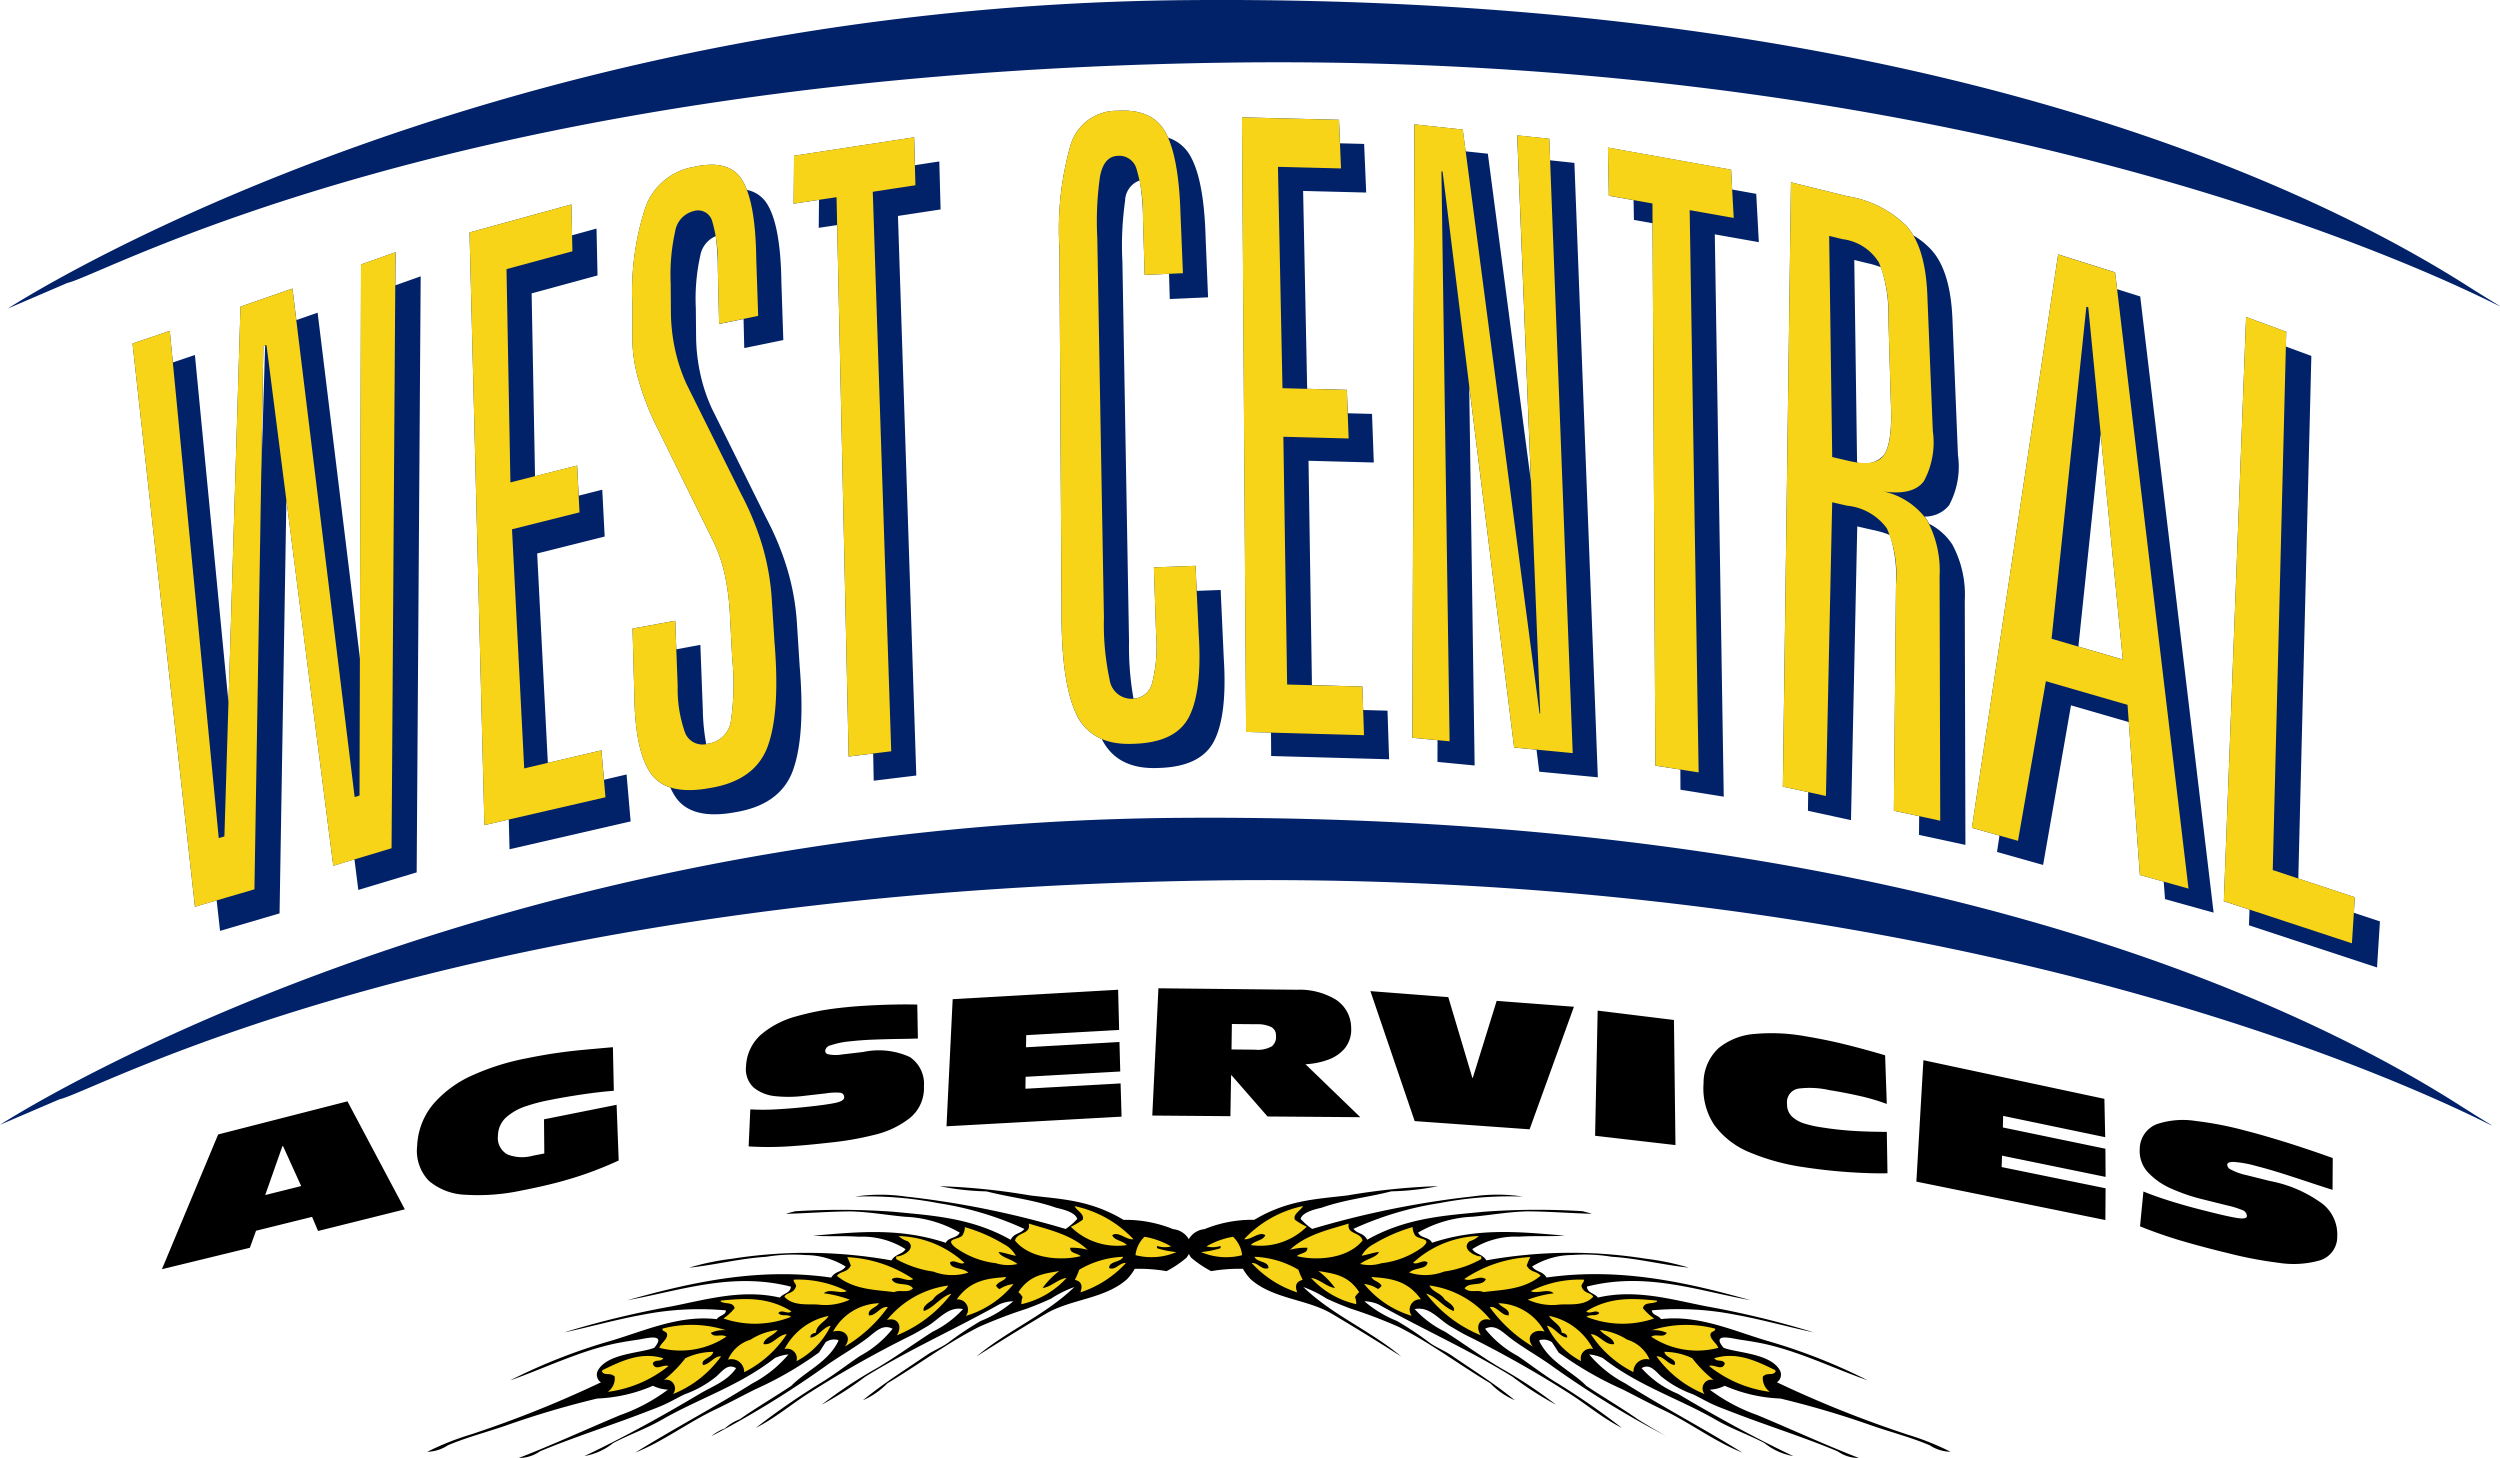
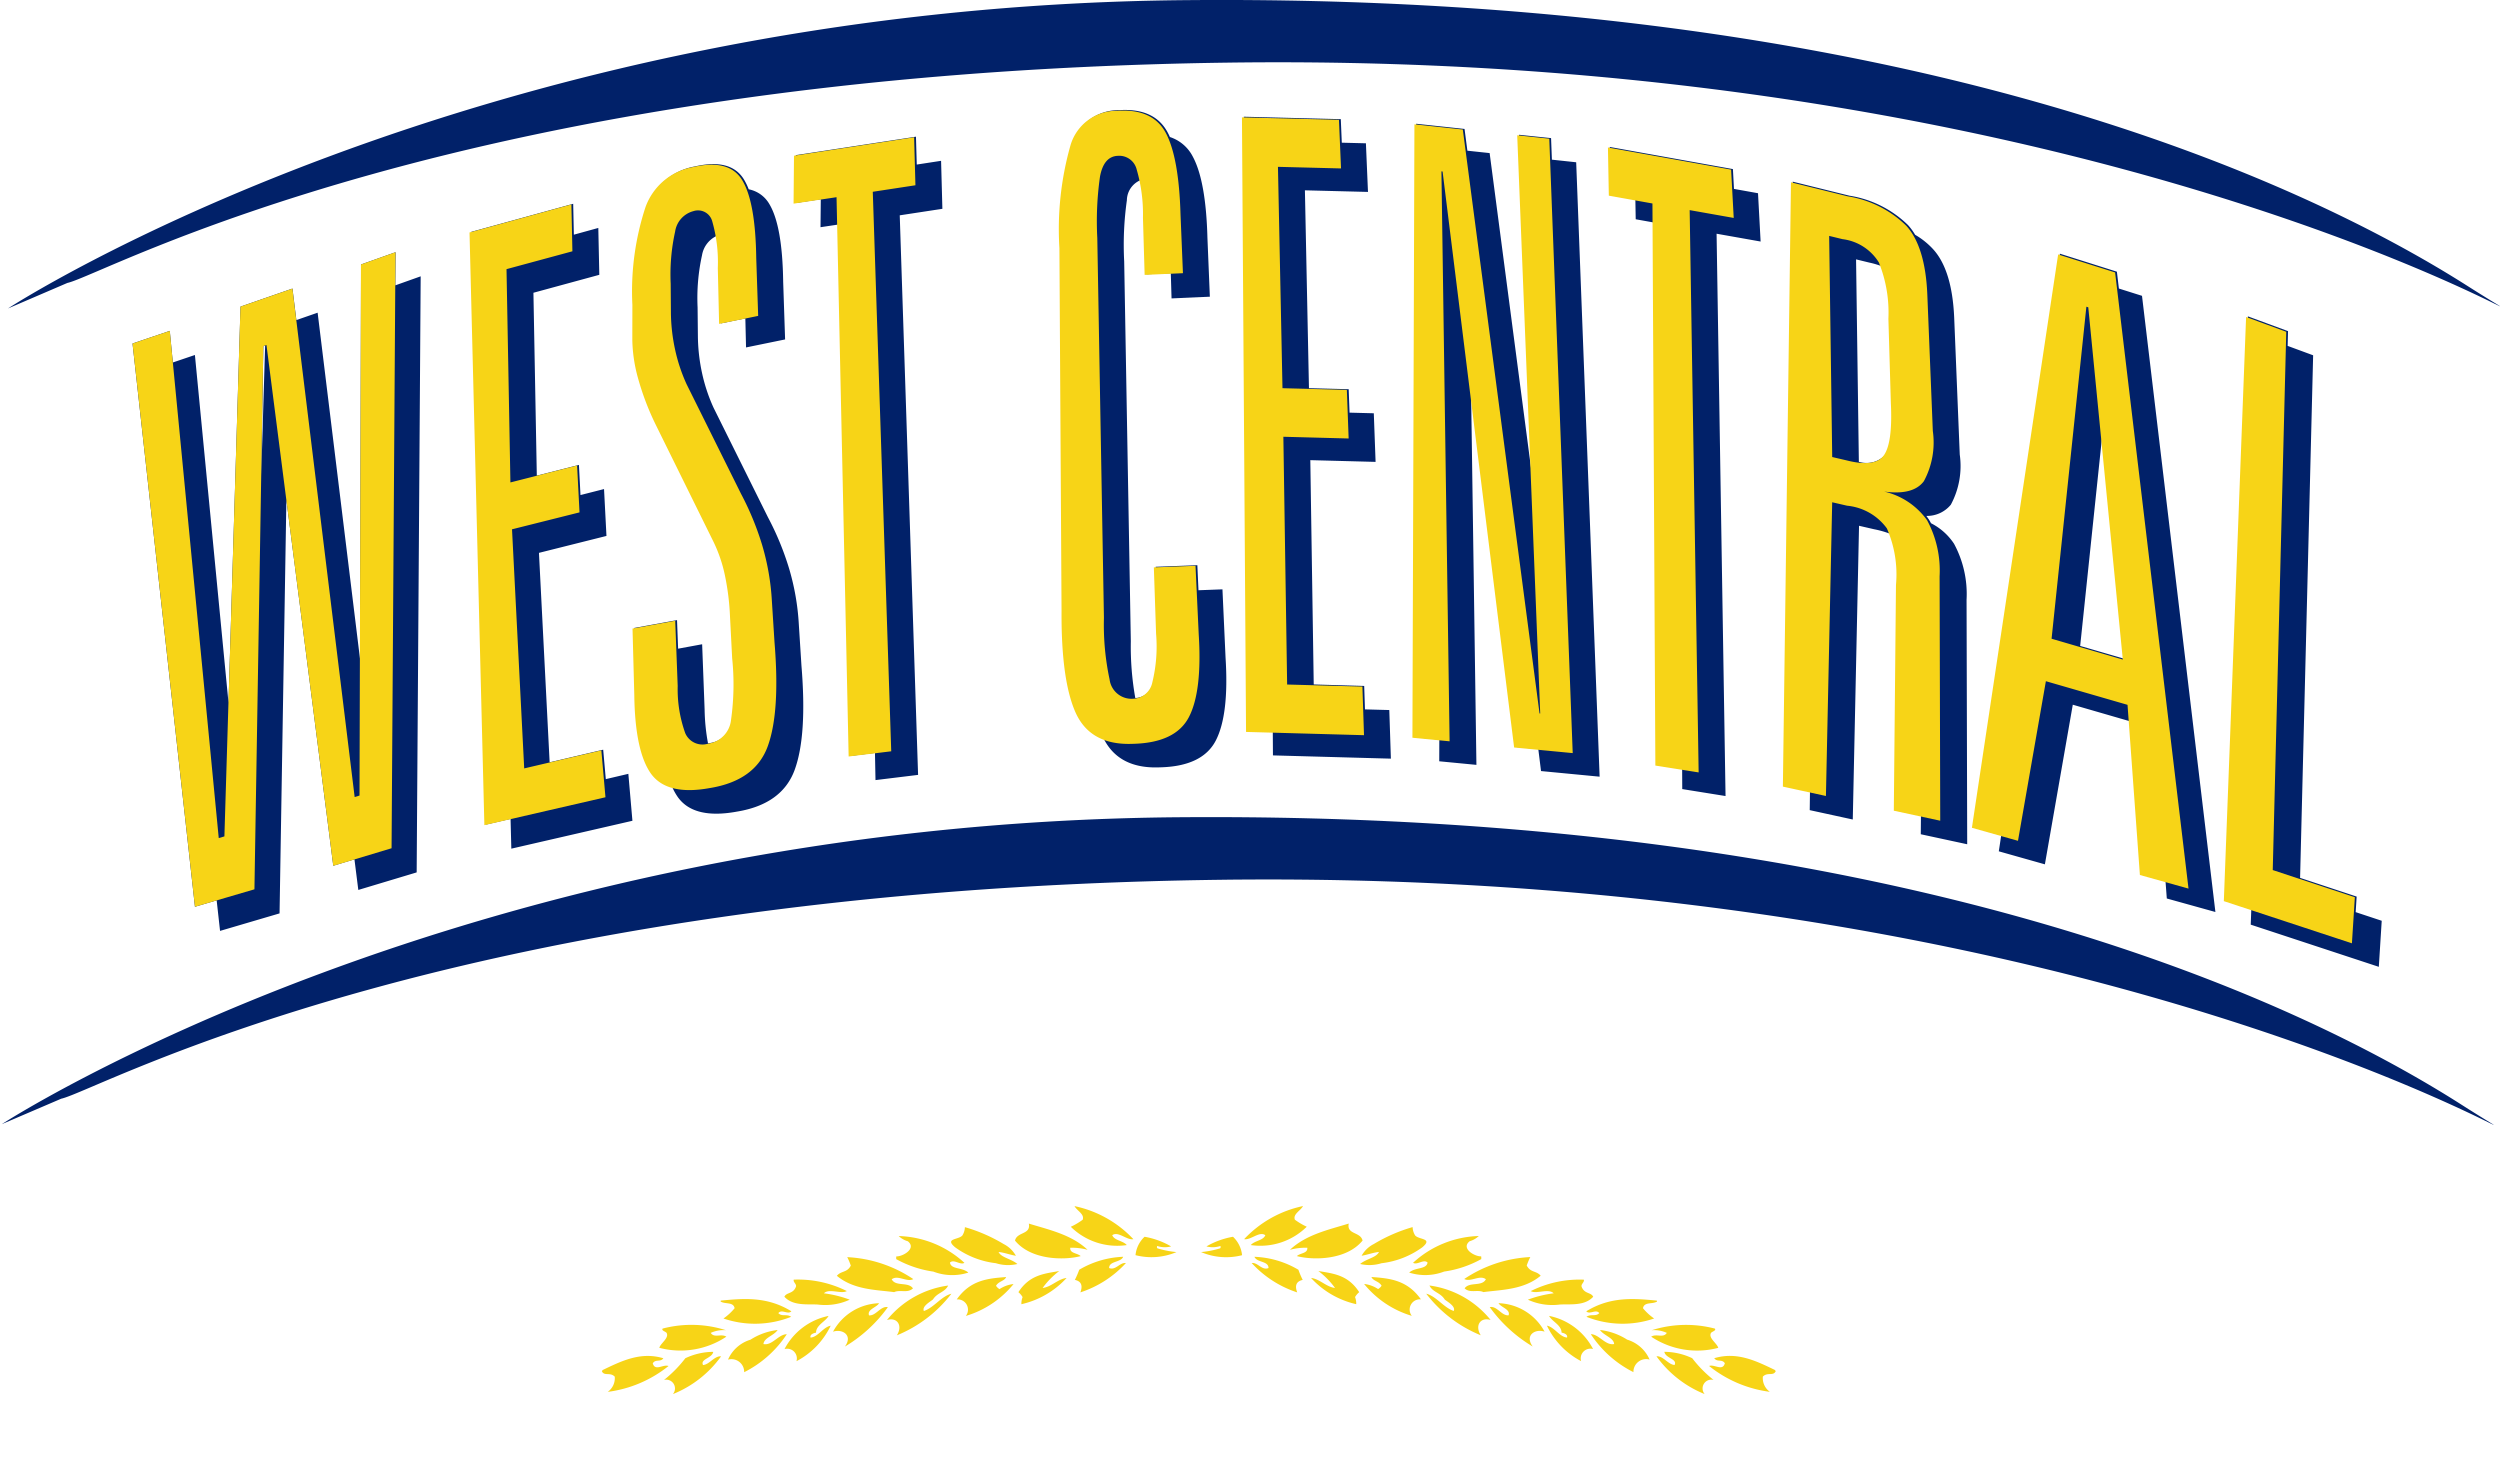
<svg xmlns="http://www.w3.org/2000/svg" height="112" viewBox="0 0 192 112" width="192">
  <g fill-rule="evenodd">
-     <path d="m177.473 90.84q-1.02-.341-2.147-.7t-2.086-.6a8.209 8.209 0 0 0 -1.718-.305c-.32 0-.478.079-.469.231a.429.429 0 0 0 .273.353 4.5 4.5 0 0 0 1.186.427l1.815.454a9.9 9.9 0 0 1 4.059 1.767 3 3 0 0 1 1.114 2.493 1.884 1.884 0 0 1 -1.356 1.843 7.406 7.406 0 0 1 -3.159.179 31.008 31.008 0 0 1 -3.849-.733q-1.908-.461-3.544-.94t-3.238-1.127l.26-2.675q.97.4 2.281.8t2.614.718q1.543.394 2.292.515t.762-.147a.515.515 0 0 0 -.389-.472 6.831 6.831 0 0 0 -1.137-.347l-1.819-.454a14.116 14.116 0 0 1 -2.432-.821 5.406 5.406 0 0 1 -1.825-1.265 2.4 2.4 0 0 1 -.628-1.808 2.056 2.056 0 0 1 1.319-1.894 6.305 6.305 0 0 1 2.967-.243 26.988 26.988 0 0 1 3.805.738q.964.247 2.151.6t2.387.753q1.2.4 2.192.759l-.014 2.441q-.64-.2-1.667-.54zm-15.781 2.86-14.515-2.952.54-9.324 13.9 2.967.062 2.945-7.838-1.636-.021.889 7.875 1.634.014 2.163-7.953-1.632-.032.876 7.985 1.631zm-13.483 17.3c-1.476-.627-3.137-1.047-4.672-1.592a70.186 70.186 0 0 0 -6.8-2 11.843 11.843 0 0 1 -4.277-.98 2.968 2.968 0 0 1 -1.15.3 13.665 13.665 0 0 0 3.643 1.946c2.613 1.089 5.179 2.276 7.812 3.3a2.824 2.824 0 0 1 -1.632-.511c-2.554-1.069-5.375-1.961-7.99-2.968-.549-.211-1.063-.4-1.58-.631s-1.011-.529-1.546-.782a8.229 8.229 0 0 1 -2.467-1.4c-.476-.452-.866-.965-1.478-.609a7.571 7.571 0 0 0 2.791 1.971c2.924 1.741 5.867 3.363 8.861 4.785a4.873 4.873 0 0 1 -2.211-1c-1.218-.641-2.54-1.1-3.707-1.775-2.844-1.639-5.965-2.606-8.708-4.753a3.2 3.2 0 0 0 -1.049-.279 9.329 9.329 0 0 0 2.787 2.232c2.929 1.841 6.011 3.46 8.983 5.311-2.176-.878-4.027-2.3-6.121-3.3-1.039-.493-2.06-1.044-3.093-1.563a27.377 27.377 0 0 1 -4.9-2.824l-.513-.794a1.145 1.145 0 0 0 -.97-.158c.023.023.007.037-.011.051.786 1.651 2.472 2.294 3.627 3.465 1.314.877 2.65 1.651 3.956 2.566a49.221 49.221 0 0 0 2.175 1.286 74.213 74.213 0 0 1 -9.009-5.553c-.994-.684-2.058-1.287-2.973-1.984-.626-.476-1.166-1.1-1.932-.708a8.116 8.116 0 0 0 2.526 2.1c.9.614 1.777 1.292 2.681 1.869a56 56 0 0 1 5.3 3.645c-1.509-.761-2.751-1.841-4.136-2.709a83.106 83.106 0 0 0 -7.713-4.352c-.452-.221-.871-.482-1.294-.727-.943-.546-1.62-1.565-2.772-1.337a7.845 7.845 0 0 0 2.34 1.742c1.437.918 2.8 1.922 4.276 2.793a35.127 35.127 0 0 1 4.245 2.812 25.418 25.418 0 0 1 -3.335-2.142c-3.389-2.1-6.9-3.65-10.325-5.576a2.871 2.871 0 0 0 -1.06-.229 8.812 8.812 0 0 0 2.5 1.513 25.221 25.221 0 0 1 2.513 1.675c.51.364 1.13.6 1.664.964 1.6 1.1 3.305 2.161 4.873 3.448a5.8 5.8 0 0 1 -1.882-1.3c-2.444-1.464-4.632-3.124-7.054-4.341a37.486 37.486 0 0 0 -3.683-1.4c-.647-.242-1.241-.486-1.84-.766a8.388 8.388 0 0 0 -1.787-.887c2.308 2.207 5.09 3.3 7.523 5.336-1.859-1.185-3.482-2.186-5.331-3.285-1.888-1.121-4.51-1.13-6.213-2.634a3.962 3.962 0 0 1 -.614-.816 12.811 12.811 0 0 0 -2.444.179 8.3 8.3 0 0 1 -1.542-1.044 2.026 2.026 0 0 1 -.167-.281 2.071 2.071 0 0 1 -.168.281 8.281 8.281 0 0 1 -1.542 1.044 12.809 12.809 0 0 0 -2.444-.179 3.957 3.957 0 0 1 -.614.816c-1.7 1.5-4.326 1.513-6.214 2.634-1.849 1.1-3.472 2.1-5.331 3.285 2.434-2.037 5.216-3.129 7.524-5.336a8.378 8.378 0 0 0 -1.787.887c-.6.28-1.193.524-1.84.766a37.467 37.467 0 0 0 -3.683 1.4c-2.421 1.217-4.61 2.877-7.054 4.341a5.8 5.8 0 0 1 -1.881 1.3c1.567-1.287 3.272-2.351 4.872-3.448.534-.366 1.154-.6 1.664-.964a25.279 25.279 0 0 1 2.513-1.675 8.817 8.817 0 0 0 2.5-1.513 2.872 2.872 0 0 0 -1.06.229c-3.427 1.926-6.936 3.477-10.325 5.576a25.4 25.4 0 0 1 -3.335 2.142 35.155 35.155 0 0 1 4.245-2.812c1.481-.871 2.839-1.875 4.276-2.793a7.842 7.842 0 0 0 2.34-1.742c-1.152-.228-1.829.791-2.772 1.337-.423.245-.842.506-1.294.727a83.079 83.079 0 0 0 -7.713 4.352c-1.385.868-2.627 1.948-4.136 2.709a55.992 55.992 0 0 1 5.3-3.645c.9-.577 1.781-1.255 2.682-1.869a8.133 8.133 0 0 0 2.526-2.1c-.767-.395-1.307.232-1.932.708-.915.7-1.98 1.3-2.974 1.984a74.225 74.225 0 0 1 -9.009 5.553 3.478 3.478 0 0 1 1.033-.592 3.48 3.48 0 0 1 1.14-.702c1.306-.915 2.642-1.689 3.956-2.566 1.154-1.171 2.841-1.814 3.626-3.465-.018-.014-.033-.028-.011-.051a1.144 1.144 0 0 0 -.969.158l-.513.794a27.389 27.389 0 0 1 -4.9 2.83c-1.033.519-2.053 1.07-3.092 1.563-2.095 1-3.946 2.42-6.121 3.3 2.971-1.851 6.053-3.47 8.983-5.311a9.333 9.333 0 0 0 2.787-2.232 3.194 3.194 0 0 0 -1.048.279c-2.744 2.147-5.865 3.114-8.709 4.753-1.167.671-2.489 1.134-3.707 1.775a4.878 4.878 0 0 1 -2.211 1c2.994-1.422 5.936-3.044 8.86-4.785.968-.577 2.132-.974 2.791-1.971-.612-.356-1 .157-1.478.609a8.222 8.222 0 0 1 -2.467 1.4c-.535.253-1.019.543-1.546.782s-1.031.42-1.58.631c-2.615 1.007-5.437 1.9-7.99 2.968a2.826 2.826 0 0 1 -1.632.511c2.633-1.02 5.2-2.207 7.812-3.3a13.668 13.668 0 0 0 3.643-1.946 2.961 2.961 0 0 1 -1.15-.3 11.844 11.844 0 0 1 -4.277.98 70.152 70.152 0 0 0 -6.8 2c-1.535.545-3.2.965-4.672 1.592a2.974 2.974 0 0 1 -1.582.5 21.077 21.077 0 0 1 3.33-1.326 86.107 86.107 0 0 0 10.008-4.009.7.7 0 0 1 -.209-.953c.756-1.284 3.361-1.3 4.305-1.7 1-1.187-.705-.7-1.247-.623-.579.085-.983.148-1.454.237-2.883.545-5.86 2.023-8.377 2.893a43.857 43.857 0 0 1 7.786-3.054c2.615-.782 5.232-1.986 8.094-1.65.193-.31.691-.294.7-.676a22.5 22.5 0 0 0 -6.375.331c-2.07.374-4.1.951-6.094 1.374a2.459 2.459 0 0 0 .323-.1 70.972 70.972 0 0 1 8.009-1.92c2.656-.524 5.4-1.334 8.283-.666.25-.336.806-.325.846-.84-4.517-1.155-8.46.3-12.562 1.042 5.037-1.416 10.139-2.527 15.659-1.74.318-.517.778-.388 1.11-.845a5.909 5.909 0 0 0 -3.074-.883 12.722 12.722 0 0 0 -3.036.133c-2.008.124-3.932.628-5.921.837a19.215 19.215 0 0 1 3.26-.681 36.622 36.622 0 0 1 12.288.121c.3-.5.845-.463 1.079-.865a6.2 6.2 0 0 0 -3.592-.955c-1.213-.082-2.418 0-3.506-.08 3.3-.268 6.569-.653 10.189.549.224-.465.856-.318 1.07-.784a9.087 9.087 0 0 0 -4.2-1.217c-1.407-.133-2.788-.376-4.16-.412-1.672.007-3.315.144-4.98.187.227-.092.465-.128.7-.2a56.5 56.5 0 0 1 7.567.041c2.82.286 5.927.419 8.981 2.151.294-.547.735-.424 1.059-.834a25 25 0 0 0 -6.618-1.98 28.529 28.529 0 0 0 -6.4-.5 13.209 13.209 0 0 1 3.828-.016 70.162 70.162 0 0 1 12.36 2.5 5.01 5.01 0 0 0 .888-.771c-.145-.525-1.145-.746-1.615-.858-1.832-.641-3.556-.792-5.349-1.257a20.342 20.342 0 0 1 -3.6-.4 50.146 50.146 0 0 1 6.92.706c2.328.291 4.6.322 7.2 1.88a9.7 9.7 0 0 1 3.813.715 1.556 1.556 0 0 1 1.2.771 1.555 1.555 0 0 1 1.2-.771 9.7 9.7 0 0 1 3.831-.719c2.606-1.558 4.876-1.588 7.2-1.88a50.146 50.146 0 0 1 6.92-.706 20.336 20.336 0 0 1 -3.6.4c-1.794.465-3.518.616-5.35 1.257-.47.112-1.47.333-1.615.858a4.978 4.978 0 0 0 .888.771 70.164 70.164 0 0 1 12.36-2.5 13.208 13.208 0 0 1 3.828.016 28.535 28.535 0 0 0 -6.4.5 24.994 24.994 0 0 0 -6.618 1.98c.324.41.765.287 1.059.834 3.054-1.732 6.161-1.865 8.981-2.151a56.494 56.494 0 0 1 7.566-.041c.231.076.47.112.7.2-1.664-.043-3.308-.18-4.98-.187-1.371.036-2.753.279-4.16.412a9.088 9.088 0 0 0 -4.2 1.217c.214.466.846.319 1.07.784 3.62-1.2 6.892-.817 10.189-.549-1.088.077-2.293 0-3.506.08a6.2 6.2 0 0 0 -3.592.955c.234.4.78.363 1.079.865a36.616 36.616 0 0 1 12.287-.121 19.206 19.206 0 0 1 3.26.681c-1.989-.209-3.913-.713-5.92-.837a12.728 12.728 0 0 0 -3.037-.133 5.908 5.908 0 0 0 -3.074.883c.332.457.792.328 1.11.845 5.519-.787 10.622.324 15.659 1.74-4.1-.74-8.045-2.2-12.562-1.042.04.515.6.5.846.84 2.887-.668 5.628.142 8.284.666a70.986 70.986 0 0 1 8.008 1.92 2.492 2.492 0 0 0 .323.1c-1.99-.423-4.023-1-6.094-1.374a22.5 22.5 0 0 0 -6.375-.331c.006.382.505.366.7.676 2.862-.336 5.48.868 8.095 1.65a43.9 43.9 0 0 1 7.786 3.054c-2.517-.87-5.494-2.348-8.377-2.893-.47-.089-.875-.152-1.454-.237-.541-.078-2.243-.564-1.247.623.944.392 3.55.412 4.306 1.7a.7.7 0 0 1 -.209.953 86.092 86.092 0 0 0 10.008 4.009 21.067 21.067 0 0 1 3.329 1.326 2.972 2.972 0 0 1 -1.593-.494zm-9.584-21.348a17.016 17.016 0 0 1 -4.239-1.146 6.353 6.353 0 0 1 -2.708-2.077 5.075 5.075 0 0 1 -.844-3.236 3.644 3.644 0 0 1 1.171-2.712 4.972 4.972 0 0 1 2.8-1.078 14.506 14.506 0 0 1 3.882.188q1.626.271 3.117.643t2.972.813l.129 3.735a16.426 16.426 0 0 0 -2.248-.65q-1.21-.264-2.153-.409a6.807 6.807 0 0 0 -2.412-.114 1.058 1.058 0 0 0 -.846 1.178 1.279 1.279 0 0 0 .389.976 2.5 2.5 0 0 0 .994.541 8.733 8.733 0 0 0 1.278.279q1.2.189 2.348.264t2.651.081l.052 3.178q-1.2.031-2.886-.08t-3.447-.373zm-15.925-12.038 5.859.721.116 9.607-6.172-.714zm-14.053 8.486-3.4-9.982 5.981.462 1.848 6.2h.033l1.835-5.914 5.934.452-3.406 9.413zm-11.3-.354-2.765-3.166h-.035l-.052 3.143-6-.049.472-9.774 10.633.112a5.374 5.374 0 0 1 3.01.771 2.6 2.6 0 0 1 1.159 2.134 2.319 2.319 0 0 1 -.467 1.568 2.969 2.969 0 0 1 -1.3.9 5.9 5.9 0 0 1 -1.74.348l4.208 4.067zm.271-6.874a2.435 2.435 0 0 0 -1.137-.211l-1.873-.018-.028 1.956 1.8.016a2.169 2.169 0 0 0 1.307-.264.928.928 0 0 0 .307-.816.706.706 0 0 0 -.379-.668zm-24.453-2.134 12.707-.726.077 3.088-7.137.4-.014.931 7.176-.405.061 2.265-7.27.407-.012.917 7.308-.408.074 2.551-13.444.742zm-8.485 4.243 1.61-.188a5.74 5.74 0 0 1 3.592.39 2.472 2.472 0 0 1 1.076 2.237 2.959 2.959 0 0 1 -1.058 2.425 6.943 6.943 0 0 1 -2.735 1.307 23.441 23.441 0 0 1 -3.442.6q-1.731.2-3.228.293a25.248 25.248 0 0 1 -3 0l.129-2.845a17.473 17.473 0 0 0 2.1-.009q1.2-.068 2.379-.2 1.394-.148 2.064-.292t.666-.428a.342.342 0 0 0 -.364-.353 4.579 4.579 0 0 0 -1.023.05l-1.641.188a9.684 9.684 0 0 1 -2.216.034 3.114 3.114 0 0 1 -1.689-.65 1.927 1.927 0 0 1 -.605-1.646 3.442 3.442 0 0 1 1.191-2.47 6.98 6.98 0 0 1 2.682-1.373 20.264 20.264 0 0 1 3.391-.65q.852-.1 1.9-.163t2.087-.086q1.045-.023 1.9 0l.048 2.607q-.561.02-1.455.032t-1.886.049q-.992.037-1.844.132a6.289 6.289 0 0 0 -1.524.312.512.512 0 0 0 -.413.417.28.28 0 0 0 .251.27 2.834 2.834 0 0 0 1.057.01zm-21.753 9.8q-1.273.34-2.859.647a15.751 15.751 0 0 1 -4.321.329 4.586 4.586 0 0 1 -2.81-1.07 3.324 3.324 0 0 1 -.9-2.679 5.351 5.351 0 0 1 1.3-3.286 8.592 8.592 0 0 1 3.017-2.17 18.451 18.451 0 0 1 4.046-1.266q1.332-.27 2.379-.419t2.059-.242q1.011-.093 2.233-.2l.071 3.346q-1.146.091-2.461.286t-2.493.431a13.132 13.132 0 0 0 -1.786.466 4.313 4.313 0 0 0 -1.507.84 1.925 1.925 0 0 0 -.652 1.426 1.443 1.443 0 0 0 .732 1.443 3.074 3.074 0 0 0 1.928.1l.9-.177-.023-2.622 5.575-1.116.161 4.278q-1.1.506-2.209.91t-2.38.745zm-18.96 2.674-4.306 1.067-.471 1.308-6.755 1.645 4.319-10.349 9.93-2.543 4.407 8.294-6.666 1.663zm-2.229-5.434-.053.013-1.316 3.746 2.76-.691z" />
    <path d="m135.387 105.725a1.293 1.293 0 0 0 .537 1.167 9.352 9.352 0 0 1 -4.665-1.984c.4-.162 1.034.438 1.209-.211-.225-.344-.586-.06-.814-.386 1.735-.52 3.2.2 4.663.906l.06.091c-.194.402-.632.046-.99.417zm-8.576-3.068c.409-.258.927.134 1.2-.292a2.3 2.3 0 0 0 -1.171-.2 8.722 8.722 0 0 1 4.864-.128c.132.178-.3.232-.321.377-.151.372.487.76.579 1.1a6.354 6.354 0 0 1 -5.151-.857zm-.631-2.186a4.3 4.3 0 0 0 .858.79 7.518 7.518 0 0 1 -5.2-.13c.351-.246.711.01.987-.285-.269-.338-.719.148-1-.138 1.895-1.168 3.72-.978 5.413-.823a.056.056 0 0 1 .009.081c-.362.211-.969.001-1.067.505zm-6.386-.282a4.492 4.492 0 0 1 -2.454-.374 8.827 8.827 0 0 1 1.983-.489c-.39-.4-1.337.081-1.759-.171a8.373 8.373 0 0 1 4.077-.876c.053.2-.235.335-.172.541.21.57.72.413.889.771-.658.726-1.793.552-2.564.598zm-5.868-.956c-.455-.215-1.028.108-1.443-.287.368-.53 1.336-.108 1.633-.7-.476-.362-1.164.246-1.661-.019a9.956 9.956 0 0 1 5.073-1.685 4.7 4.7 0 0 0 -.275.65c.292.561.743.388 1.071.784-1.299 1.089-3.034 1.075-4.398 1.257zm-5.7-1.5c.47-.423 1.333-.226 1.411-.771-.306-.29-.789.222-1.114.021a7.781 7.781 0 0 1 5.049-2.058 1.7 1.7 0 0 1 -.7.4c-.7.545.373 1.184.881 1.163a.886.886 0 0 1 .007.211 8.282 8.282 0 0 1 -2.853.958 4.046 4.046 0 0 1 -2.677.078zm-2.115-.721a3.116 3.116 0 0 1 -1.652.062c.471-.4 1.247-.487 1.445-.922-.413.035-.853.208-1.332.289a2.22 2.22 0 0 1 .937-.9 12.448 12.448 0 0 1 2.98-1.3 1.265 1.265 0 0 0 .2.648c.314.335 1.388.2.541.906a6.628 6.628 0 0 1 -3.115 1.219zm-6.511-.544c.25-.243.85-.2.8-.641a4.534 4.534 0 0 0 -1.329.158c1.252-1.193 3.089-1.57 4.512-2.016-.172.863.908.619 1.061 1.307-1.234 1.509-3.789 1.524-5.044 1.192zm-3.54-.846c.3-.35.951-.342 1.117-.756-.445-.342-1.127.4-1.626.3a8.626 8.626 0 0 1 4.521-2.54c-.183.354-.789.617-.626 1.047a5.2 5.2 0 0 0 .913.539 5.076 5.076 0 0 1 -4.297 1.41zm-3.818.538a7.446 7.446 0 0 0 1.464-.287.147.147 0 0 0 .013-.181 1.848 1.848 0 0 1 -1.064.032 6.143 6.143 0 0 1 2.039-.74 2.234 2.234 0 0 1 .696 1.416 4.906 4.906 0 0 1 -3.146-.24zm-1.889 0a4.905 4.905 0 0 1 -3.146.236 2.232 2.232 0 0 1 .695-1.412 6.143 6.143 0 0 1 2.039.74 1.847 1.847 0 0 1 -1.064-.032.147.147 0 0 0 .013.181 7.442 7.442 0 0 0 1.465.287zm-4.933-1.294c.166.414.817.406 1.117.756a5.075 5.075 0 0 1 -4.3-1.406 5.2 5.2 0 0 0 .912-.539c.164-.43-.443-.692-.626-1.047a8.624 8.624 0 0 1 4.521 2.54c-.497.095-1.179-.646-1.624-.304zm-1.895 1.12a4.532 4.532 0 0 0 -1.329-.158c-.049.44.551.4.8.641-1.253.332-3.808.317-5.044-1.192.152-.688 1.233-.444 1.061-1.307 1.423.446 3.26.823 4.512 2.016zm-6.834.168c.2.435.974.517 1.444.922a3.117 3.117 0 0 1 -1.652-.062 6.627 6.627 0 0 1 -3.12-1.215c-.847-.7.227-.571.541-.906a1.271 1.271 0 0 0 .2-.648 12.436 12.436 0 0 1 2.98 1.3 2.222 2.222 0 0 1 .937.9c-.477-.083-.921-.256-1.329-.291zm-3.734.81c.078.545.941.348 1.412.771a4.048 4.048 0 0 1 -2.686-.075 8.281 8.281 0 0 1 -2.852-.958.946.946 0 0 1 .006-.211c.508.02 1.584-.618.881-1.163a1.706 1.706 0 0 1 -.7-.4 7.785 7.785 0 0 1 5.05 2.058c-.321.2-.803-.312-1.11-.022zm-4.474 1.285c.3.588 1.265.166 1.633.7-.416.395-.989.072-1.444.287-1.364-.181-3.1-.167-4.4-1.253.327-.4.779-.223 1.07-.784a4.567 4.567 0 0 0 -.275-.65 9.959 9.959 0 0 1 5.074 1.685c-.494.266-1.182-.347-1.657.015zm-5.208 1.077a8.837 8.837 0 0 1 1.984.489 4.494 4.494 0 0 1 -2.455.374c-.771-.046-1.905.128-2.563-.6.169-.358.678-.2.888-.771.063-.206-.225-.337-.171-.541a8.373 8.373 0 0 1 4.077.876c-.422.254-1.369-.231-1.759.173zm-3.5 1.52c.276.3.637.039.987.285a7.518 7.518 0 0 1 -5.2.13 4.282 4.282 0 0 0 .857-.79c-.1-.5-.7-.294-1.062-.506a.056.056 0 0 1 .009-.081c1.693-.155 3.518-.345 5.413.823-.279.287-.732-.199-1.001.139zm-5.19 1.519c.273.426.791.034 1.2.292a6.354 6.354 0 0 1 -5.15.854c.091-.338.729-.726.578-1.1-.017-.145-.453-.2-.32-.377a8.722 8.722 0 0 1 4.864.128 2.3 2.3 0 0 0 -1.169.203zm-4.453 2.335c.174.649.809.049 1.209.211a9.356 9.356 0 0 1 -4.665 1.984 1.294 1.294 0 0 0 .537-1.167c-.359-.371-.8-.015-.99-.417l.059-.091c1.466-.706 2.929-1.426 4.664-.906-.228.323-.59.039-.814.386zm4.644-.875c-.086.5-1.021.54-.782 1.01.5-.04.866-.71 1.386-.668a8.423 8.423 0 0 1 -3.7 2.9.674.674 0 0 0 -.687-1.086 9.546 9.546 0 0 0 1.642-1.669 5.055 5.055 0 0 1 2.141-.49zm4.944-1.676c-.305.442-1.047.59-1.085 1.076.681.13 1.14-.747 1.79-.756a8.46 8.46 0 0 1 -3.272 2.916.979.979 0 0 0 -1.242-.965 2.745 2.745 0 0 1 1.726-1.531 4.859 4.859 0 0 1 2.082-.743zm2.951.2c-.142.021-.5.125-.419.379.572-.043.983-.818 1.544-.912a6 6 0 0 1 -2.627 2.724.747.747 0 0 0 -.917-.931 4.909 4.909 0 0 1 3.379-2.545c-.207.417-.951.692-.961 1.283zm4.843-2.259c-.209.335-.933.474-.774.93.54.051.893-.746 1.447-.629a10.965 10.965 0 0 1 -3.3 3.027c.643-.871-.2-1.389-.911-1.142a4.158 4.158 0 0 1 3.537-2.188zm4.138-.293c-.223.186-.859.529-.7.888.75-.237 1.353-1.142 2.114-1.325a10.071 10.071 0 0 1 -4.188 3.194c.482-.764.009-1.42-.76-1.175a7.3 7.3 0 0 1 4.7-2.649c-.249.523-.833.536-1.167 1.07zm5.621-1.718c-.135.319-.565.306-.778.668a.811.811 0 0 0 .268.258 2.427 2.427 0 0 1 1.077-.391 7.463 7.463 0 0 1 -3.664 2.45.788.788 0 0 0 -.7-1.267c1.059-1.508 2.424-1.615 3.796-1.72zm4.074-.463a6.214 6.214 0 0 0 -1.274 1.3c.654-.069 1.186-.7 1.84-.767a6.706 6.706 0 0 1 -3.469 2.014 1.4 1.4 0 0 1 .091-.546 1.441 1.441 0 0 0 -.321-.377c.867-1.349 2.014-1.421 3.132-1.625zm1.538-.1a7.145 7.145 0 0 1 3.376-.995c-.182.451-1.09.311-1.079.864.5.207.818-.447 1.29-.385a8.19 8.19 0 0 1 -3.5 2.255c.16-.422.154-.836-.422-.959a6.715 6.715 0 0 0 .334-.778zm14.535-.13c.012-.553-.9-.413-1.078-.864a7.146 7.146 0 0 1 3.375.995 6.711 6.711 0 0 0 .331.781c-.576.123-.583.537-.422.959a8.191 8.191 0 0 1 -3.497-2.257c.471-.06.786.594 1.29.387zm3.835.227c1.118.2 2.265.276 3.132 1.625a1.432 1.432 0 0 0 -.32.377 1.386 1.386 0 0 1 .091.546 6.707 6.707 0 0 1 -3.469-2.014c.654.069 1.186.7 1.84.767a6.2 6.2 0 0 0 -1.276-1.299zm4.583 1.387a.81.81 0 0 0 .267-.258c-.213-.361-.642-.348-.778-.668 1.369.1 2.737.212 3.8 1.717a.788.788 0 0 0 -.7 1.267 7.462 7.462 0 0 1 -3.664-2.45 2.432 2.432 0 0 1 1.075.392zm5.111.793c-.334-.529-.919-.543-1.167-1.067a7.3 7.3 0 0 1 4.7 2.649c-.768-.245-1.241.411-.759 1.175a10.073 10.073 0 0 1 -4.189-3.194c.762.183 1.365 1.088 2.115 1.325.158-.357-.478-.7-.7-.881zm3.464.594c.554-.117.907.68 1.447.629.159-.456-.564-.595-.774-.93a4.158 4.158 0 0 1 3.538 2.186c-.711-.247-1.554.271-.911 1.142a10.967 10.967 0 0 1 -3.3-3.025zm5.516 1.958c-.009-.591-.754-.866-.96-1.285a4.908 4.908 0 0 1 3.379 2.545.747.747 0 0 0 -.918.931 6 6 0 0 1 -2.626-2.724c.56.094.972.869 1.544.912.079-.252-.277-.356-.419-.377zm4.036.875c-.038-.486-.78-.634-1.085-1.076a4.865 4.865 0 0 1 2.084.74 2.745 2.745 0 0 1 1.725 1.531.979.979 0 0 0 -1.242.965 8.458 8.458 0 0 1 -3.272-2.916c.65.011 1.109.888 1.79.758zm4.641 1.61c.238-.47-.7-.509-.782-1.01a5.052 5.052 0 0 1 2.138.49 9.572 9.572 0 0 0 1.642 1.669.674.674 0 0 0 -.687 1.086 8.421 8.421 0 0 1 -3.7-2.9c.523-.043.883.627 1.389.667z" fill="#f7d417" />
-     <path d="m93.911 4.815c-58.702.885-85.921 16.313-88.735 16.914l-4.563 1.961s35.529-23.205 90.509-23.68 85.61 13.825 98.386 21.954-24.194-18.222-95.597-17.149zm-61.911 62.185-4.482 1.348-.296-2.348-1.628.49-3.6-28.1-.524 31.759-4.57 1.345-.26-2.345-1.669.491-4.794-43.258 2.863-.971.235 2.428 1.694-.575 2.579 26.706.923-30.422 3.991-1.386.3 2.421 1.632-.567 3.252 26.569.082-30.273 2.652-.943-.017 2.546 1.945-.692zm-11.775-40.417-.163 9.936.3-9.984zm25.963 31.042.2 2.26 1.732-.406.313 3.605-9.3 2.141-.059-2.285-1.871.431-1.144-45.518 7.825-2.153.051 2.372 1.878-.518.077 3.6-5.06 1.378.26 14.046 3.235-.824.119 2.315 1.809-.461.186 3.6-5.184 1.3.82 16.085zm24.021-47.08.061 2.141 1.868-.287.1 3.686-3.275.5 1.409 42.974-3.271.4-.041-2.087-1.884.231-.883-40.818-1.415.212.022-2.147-1.948.292.033-3.68zm-16.748 15.344a13.976 13.976 0 0 0 .33 2.859 12.974 12.974 0 0 0 .877 2.621l4.177 8.412a22.014 22.014 0 0 1 1.615 3.911 18.712 18.712 0 0 1 .754 4.329l.2 3.141c.294 3.566.127 6.231-.516 8s-2.127 2.837-4.434 3.217q-3.317.612-4.547-1.117a4.567 4.567 0 0 1 -.435-.783 2.842 2.842 0 0 1 -1.498-1.079q-1.213-1.728-1.268-6l-.137-5.127 3.28-.6.083 2.194 1.846-.34.189 5a15.54 15.54 0 0 0 .261 2.612c.052-.007.105-.016.159-.027a2.051 2.051 0 0 0 1.748-1.821 19.528 19.528 0 0 0 .087-4.736l-.166-3.211a19.2 19.2 0 0 0 -.39-3.151 11.027 11.027 0 0 0 -.872-2.57l-4.445-9.009a20.579 20.579 0 0 1 -1.378-3.645 11.573 11.573 0 0 1 -.417-2.865l.005-2.685a20.715 20.715 0 0 1 1.005-7.505 4.77 4.77 0 0 1 3.661-3.085q2.788-.642 3.781 1.031a4.556 4.556 0 0 1 .347.725 2.353 2.353 0 0 1 1.582 1.129q1.009 1.674 1.066 5.98l.148 4.423-3 .615-.053-2.232-1.879.385-.1-4.292a18.533 18.533 0 0 0 -.158-2.457 2 2 0 0 0 -1.191 1.515 15.254 15.254 0 0 0 -.34 4zm35.158 17.687 3.2-.121.087 1.924 1.841-.07.238 5.235q.278 4.383-.747 6.373t-4.303 2.063q-3.141.132-4.317-2.22a3.78 3.78 0 0 1 -1.991-1.984q-1.135-2.485-1.1-7.863l-.164-27.856a23.59 23.59 0 0 1 .853-7.907 3.69 3.69 0 0 1 3.6-2.643q2.712-.174 3.717 1.7.093.172.179.365a3.036 3.036 0 0 1 1.75 1.489q1.018 1.876 1.132 6.26l.186 4.514-2.942.131-.057-1.937-1.872.084-.129-4.381a17.33 17.33 0 0 0 -.254-2.876 1.7 1.7 0 0 0 -1.119 1.572 24.459 24.459 0 0 0 -.206 4.7l.509 29.172a22.6 22.6 0 0 0 .344 4.358 1.563 1.563 0 0 0 1.446-1.258 11.584 11.584 0 0 0 .287-3.725zm16.014 9.152.059 1.8 1.869.051.122 3.733-9.058-.25-.012-1.8-1.913-.051-.314-47.2 7.45.188.077 1.807 1.852.047.159 3.734-4.844-.123.311 15.194 3.051.08.067 1.8 1.862.049.137 3.733-5.013-.133.262 17.226zm14.352-42.073.064 1.655 1.865.2 1.8 47.186-4.5-.431-.21-1.689-1.719-.165-3.45-27.751.417 29.129-2.855-.275.006-1.668-1.934-.186.154-47.11 3.716.4.219 1.671 1.709.183 3.307 25.165-1.057-26.572zm10.075 49.994-.008-1.549-1.92-.3-.216-41.657-1.43-.256-.027-1.514-1.9-.34-.068-3.7 9.46 1.7.082 1.522 1.846.332.2 3.71-3.382-.6.688 43.186zm19.106-20.417a4.619 4.619 0 0 1 1.766 1.575 8.126 8.126 0 0 1 .963 4.308l.049 18.772-3.565-.769.013-1.435-1.942-.419.161-17.344a10.776 10.776 0 0 0 -.461-3.828 7.448 7.448 0 0 0 -1.364-.4l-1.149-.265-.481 22.559-3.306-.72.019-1.43-1.948-.424.625-46.412 4.355 1.077a8.272 8.272 0 0 1 4.5 2.259 4.545 4.545 0 0 1 .544.744 5.877 5.877 0 0 1 1.384 1.11q1.452 1.594 1.615 5.231l.428 10.537a6.27 6.27 0 0 1 -.685 3.851 2.365 2.365 0 0 1 -1.88.861q.1.138.2.284c.053.088.107.182.159.278zm-2.949-9.3-.188-6.461a11.788 11.788 0 0 0 -.563-3.942 6.452 6.452 0 0 0 -1.032-.312l-1.025-.25.214 15.547a1.98 1.98 0 0 0 2.074-.58q.654-.984.52-3.997zm12.848-11.4 4.375 1.382.154 1.293 1.775.56 5.637 47.322-3.733-1.038-.1-1.345-1.831-.509-.852-11.743-4.437-1.285-2.143 12.259-3.539-1 .189-1.254-2.117-.6zm4.967 31.116-1.7-17.333-1.712 16.341zm19.524 23.652-9.837-3.239.045-1.2-1.974-.65 1.71-44.867 3.084 1.136-.029 1.133 1.957.721-1.002 40.135 4.343 1.437-.074 1.194 2 .663zm-92.021-11.489c54.98-.411 85.6 13.926 98.359 22.069s-24.172-18.25-95.576-17.261c-58.7.813-85.94 16.213-88.754 16.81l-4.564 1.956s35.554-23.163 90.535-23.574z" fill="#012169" />
+     <path d="m93.911 4.815c-58.702.885-85.921 16.313-88.735 16.914l-4.563 1.961s35.529-23.205 90.509-23.68 85.61 13.825 98.386 21.954-24.194-18.222-95.597-17.149zm-61.911 62.185-4.482 1.348-.296-2.348-1.628.49-3.6-28.1-.524 31.759-4.57 1.345-.26-2.345-1.669.491-4.794-43.258 2.863-.971.235 2.428 1.694-.575 2.579 26.706.923-30.422 3.991-1.386.3 2.421 1.632-.567 3.252 26.569.082-30.273 2.652-.943-.017 2.546 1.945-.692zm-11.775-40.417-.163 9.936.3-9.984m25.963 31.042.2 2.26 1.732-.406.313 3.605-9.3 2.141-.059-2.285-1.871.431-1.144-45.518 7.825-2.153.051 2.372 1.878-.518.077 3.6-5.06 1.378.26 14.046 3.235-.824.119 2.315 1.809-.461.186 3.6-5.184 1.3.82 16.085zm24.021-47.08.061 2.141 1.868-.287.1 3.686-3.275.5 1.409 42.974-3.271.4-.041-2.087-1.884.231-.883-40.818-1.415.212.022-2.147-1.948.292.033-3.68zm-16.748 15.344a13.976 13.976 0 0 0 .33 2.859 12.974 12.974 0 0 0 .877 2.621l4.177 8.412a22.014 22.014 0 0 1 1.615 3.911 18.712 18.712 0 0 1 .754 4.329l.2 3.141c.294 3.566.127 6.231-.516 8s-2.127 2.837-4.434 3.217q-3.317.612-4.547-1.117a4.567 4.567 0 0 1 -.435-.783 2.842 2.842 0 0 1 -1.498-1.079q-1.213-1.728-1.268-6l-.137-5.127 3.28-.6.083 2.194 1.846-.34.189 5a15.54 15.54 0 0 0 .261 2.612c.052-.007.105-.016.159-.027a2.051 2.051 0 0 0 1.748-1.821 19.528 19.528 0 0 0 .087-4.736l-.166-3.211a19.2 19.2 0 0 0 -.39-3.151 11.027 11.027 0 0 0 -.872-2.57l-4.445-9.009a20.579 20.579 0 0 1 -1.378-3.645 11.573 11.573 0 0 1 -.417-2.865l.005-2.685a20.715 20.715 0 0 1 1.005-7.505 4.77 4.77 0 0 1 3.661-3.085q2.788-.642 3.781 1.031a4.556 4.556 0 0 1 .347.725 2.353 2.353 0 0 1 1.582 1.129q1.009 1.674 1.066 5.98l.148 4.423-3 .615-.053-2.232-1.879.385-.1-4.292a18.533 18.533 0 0 0 -.158-2.457 2 2 0 0 0 -1.191 1.515 15.254 15.254 0 0 0 -.34 4zm35.158 17.687 3.2-.121.087 1.924 1.841-.07.238 5.235q.278 4.383-.747 6.373t-4.303 2.063q-3.141.132-4.317-2.22a3.78 3.78 0 0 1 -1.991-1.984q-1.135-2.485-1.1-7.863l-.164-27.856a23.59 23.59 0 0 1 .853-7.907 3.69 3.69 0 0 1 3.6-2.643q2.712-.174 3.717 1.7.093.172.179.365a3.036 3.036 0 0 1 1.75 1.489q1.018 1.876 1.132 6.26l.186 4.514-2.942.131-.057-1.937-1.872.084-.129-4.381a17.33 17.33 0 0 0 -.254-2.876 1.7 1.7 0 0 0 -1.119 1.572 24.459 24.459 0 0 0 -.206 4.7l.509 29.172a22.6 22.6 0 0 0 .344 4.358 1.563 1.563 0 0 0 1.446-1.258 11.584 11.584 0 0 0 .287-3.725zm16.014 9.152.059 1.8 1.869.051.122 3.733-9.058-.25-.012-1.8-1.913-.051-.314-47.2 7.45.188.077 1.807 1.852.047.159 3.734-4.844-.123.311 15.194 3.051.08.067 1.8 1.862.049.137 3.733-5.013-.133.262 17.226zm14.352-42.073.064 1.655 1.865.2 1.8 47.186-4.5-.431-.21-1.689-1.719-.165-3.45-27.751.417 29.129-2.855-.275.006-1.668-1.934-.186.154-47.11 3.716.4.219 1.671 1.709.183 3.307 25.165-1.057-26.572zm10.075 49.994-.008-1.549-1.92-.3-.216-41.657-1.43-.256-.027-1.514-1.9-.34-.068-3.7 9.46 1.7.082 1.522 1.846.332.2 3.71-3.382-.6.688 43.186zm19.106-20.417a4.619 4.619 0 0 1 1.766 1.575 8.126 8.126 0 0 1 .963 4.308l.049 18.772-3.565-.769.013-1.435-1.942-.419.161-17.344a10.776 10.776 0 0 0 -.461-3.828 7.448 7.448 0 0 0 -1.364-.4l-1.149-.265-.481 22.559-3.306-.72.019-1.43-1.948-.424.625-46.412 4.355 1.077a8.272 8.272 0 0 1 4.5 2.259 4.545 4.545 0 0 1 .544.744 5.877 5.877 0 0 1 1.384 1.11q1.452 1.594 1.615 5.231l.428 10.537a6.27 6.27 0 0 1 -.685 3.851 2.365 2.365 0 0 1 -1.88.861q.1.138.2.284c.053.088.107.182.159.278zm-2.949-9.3-.188-6.461a11.788 11.788 0 0 0 -.563-3.942 6.452 6.452 0 0 0 -1.032-.312l-1.025-.25.214 15.547a1.98 1.98 0 0 0 2.074-.58q.654-.984.52-3.997zm12.848-11.4 4.375 1.382.154 1.293 1.775.56 5.637 47.322-3.733-1.038-.1-1.345-1.831-.509-.852-11.743-4.437-1.285-2.143 12.259-3.539-1 .189-1.254-2.117-.6zm4.967 31.116-1.7-17.333-1.712 16.341zm19.524 23.652-9.837-3.239.045-1.2-1.974-.65 1.71-44.867 3.084 1.136-.029 1.133 1.957.721-1.002 40.135 4.343 1.437-.074 1.194 2 .663zm-92.021-11.489c54.98-.411 85.6 13.926 98.359 22.069s-24.172-18.25-95.576-17.261c-58.7.813-85.94 16.213-88.754 16.81l-4.564 1.956s35.554-23.163 90.535-23.574z" fill="#012169" />
    <path d="m180.853 68.906-.225 3.541-9.838-3.239 1.71-44.864 3.084 1.136-1.037 41.34zm-17.459-14.775-6.27-1.815-2.143 12.258-3.538-1 6.622-44.034 4.375 1.382 5.638 47.322-3.734-1.044zm-3.015-30.531-.145-.046-2.673 25.5 5.471 1.6zm-14.768 21.321a8.827 8.827 0 0 0 -.7-4.342 4.287 4.287 0 0 0 -3.049-1.74l-1.15-.265-.481 22.558-3.306-.72.621-46.412 4.355 1.077a8.272 8.272 0 0 1 4.5 2.259q1.452 1.594 1.615 5.23l.425 10.534a6.263 6.263 0 0 1 -.685 3.851q-.817 1.107-3.058.8a5.592 5.592 0 0 1 3.3 2.2 8.116 8.116 0 0 1 .963 4.308l.049 18.772-3.565-.769zm-.394-13.983-.188-6.461a10.284 10.284 0 0 0 -.731-4.317 3.827 3.827 0 0 0 -2.793-1.793l-1.025-.25.234 16.983 1.087.253q2.235.573 2.9-.414t.516-4.002zm-14.761 28.384-3.324-.527-.224-43.168-3.35-.6-.068-3.7 9.46 1.7.2 3.71-3.383-.6zm-19.666-46.151-.088-.009.627 43.771-2.855-.275.154-47.11 3.716.4 5.893 44.847h.052l-1.767-44.405 2.463.262 1.8 47.187-4.5-.431zm-15.408-4.157 7.45.188.159 3.734-4.844-.123.348 17 4.943.13.138 3.733-5.014-.133.29 19.028 5.781.158.122 3.733-9.059-.25zm-8.375 48.112q-3.227.135-4.38-2.351-1.135-2.485-1.1-7.863l-.164-27.855a23.59 23.59 0 0 1 .853-7.907 3.69 3.69 0 0 1 3.6-2.643q2.712-.174 3.717 1.7t1.131 6.26l.186 4.514-2.942.131-.129-4.381a12.263 12.263 0 0 0 -.481-3.709 1.378 1.378 0 0 0 -1.453-1.054q-1.081.048-1.367 1.605a24.445 24.445 0 0 0 -.206 4.7l.51 29.177a20.067 20.067 0 0 0 .434 4.728 1.7 1.7 0 0 0 1.8 1.486 1.561 1.561 0 0 0 1.484-1.264 11.584 11.584 0 0 0 .287-3.725l-.172-5.1 3.2-.121.245 5.236q.279 4.383-.747 6.372t-4.306 2.064zm-18.56.574-3.271.4-.93-42.955-3.3.495.033-3.68 9.226-1.417.1 3.686-3.275.5zm-13.916 2.82q-3.317.611-4.548-1.118-1.213-1.728-1.268-6l-.137-5.127 3.28-.6.189 5a9.994 9.994 0 0 0 .581 3.635 1.444 1.444 0 0 0 1.767.8 2.051 2.051 0 0 0 1.748-1.821 19.528 19.528 0 0 0 .087-4.736l-.166-3.211a19.2 19.2 0 0 0 -.39-3.151 11.027 11.027 0 0 0 -.872-2.57l-4.445-9.009a20.579 20.579 0 0 1 -1.378-3.645 11.573 11.573 0 0 1 -.417-2.865l.005-2.685a20.715 20.715 0 0 1 1.005-7.505 4.77 4.77 0 0 1 3.661-3.085q2.788-.642 3.781 1.031 1.009 1.675 1.066 5.98l.148 4.423-3 .615-.1-4.292a11.39 11.39 0 0 0 -.425-3.574 1.129 1.129 0 0 0 -1.454-.793 1.91 1.91 0 0 0 -1.4 1.572 15.246 15.246 0 0 0 -.34 4l.017 2.246a13.983 13.983 0 0 0 .331 2.859 12.99 12.99 0 0 0 .877 2.621l4.178 8.412a22.063 22.063 0 0 1 1.615 3.911 18.7 18.7 0 0 1 .754 4.329l.2 3.141c.294 3.566.127 6.231-.516 8s-2.126 2.831-4.434 3.212zm-18.472-42.667 7.825-2.153.077 3.6-5.061 1.371.3 16.38 5.121-1.3.186 3.6-5.184 1.3.936 18.363 5.925-1.387.316 3.603-9.3 2.142zm-10.465 48.641-5.129-39.994-.241.082-.683 41.718-4.569 1.34-4.795-43.258 2.863-.971 3.76 38.954.434-.13 1.234-40.687 3.991-1.386 4.779 39.05.373-.114.11-40.786 2.652-.943-.3 45.776z" fill="#f7d417" />
  </g>
</svg>